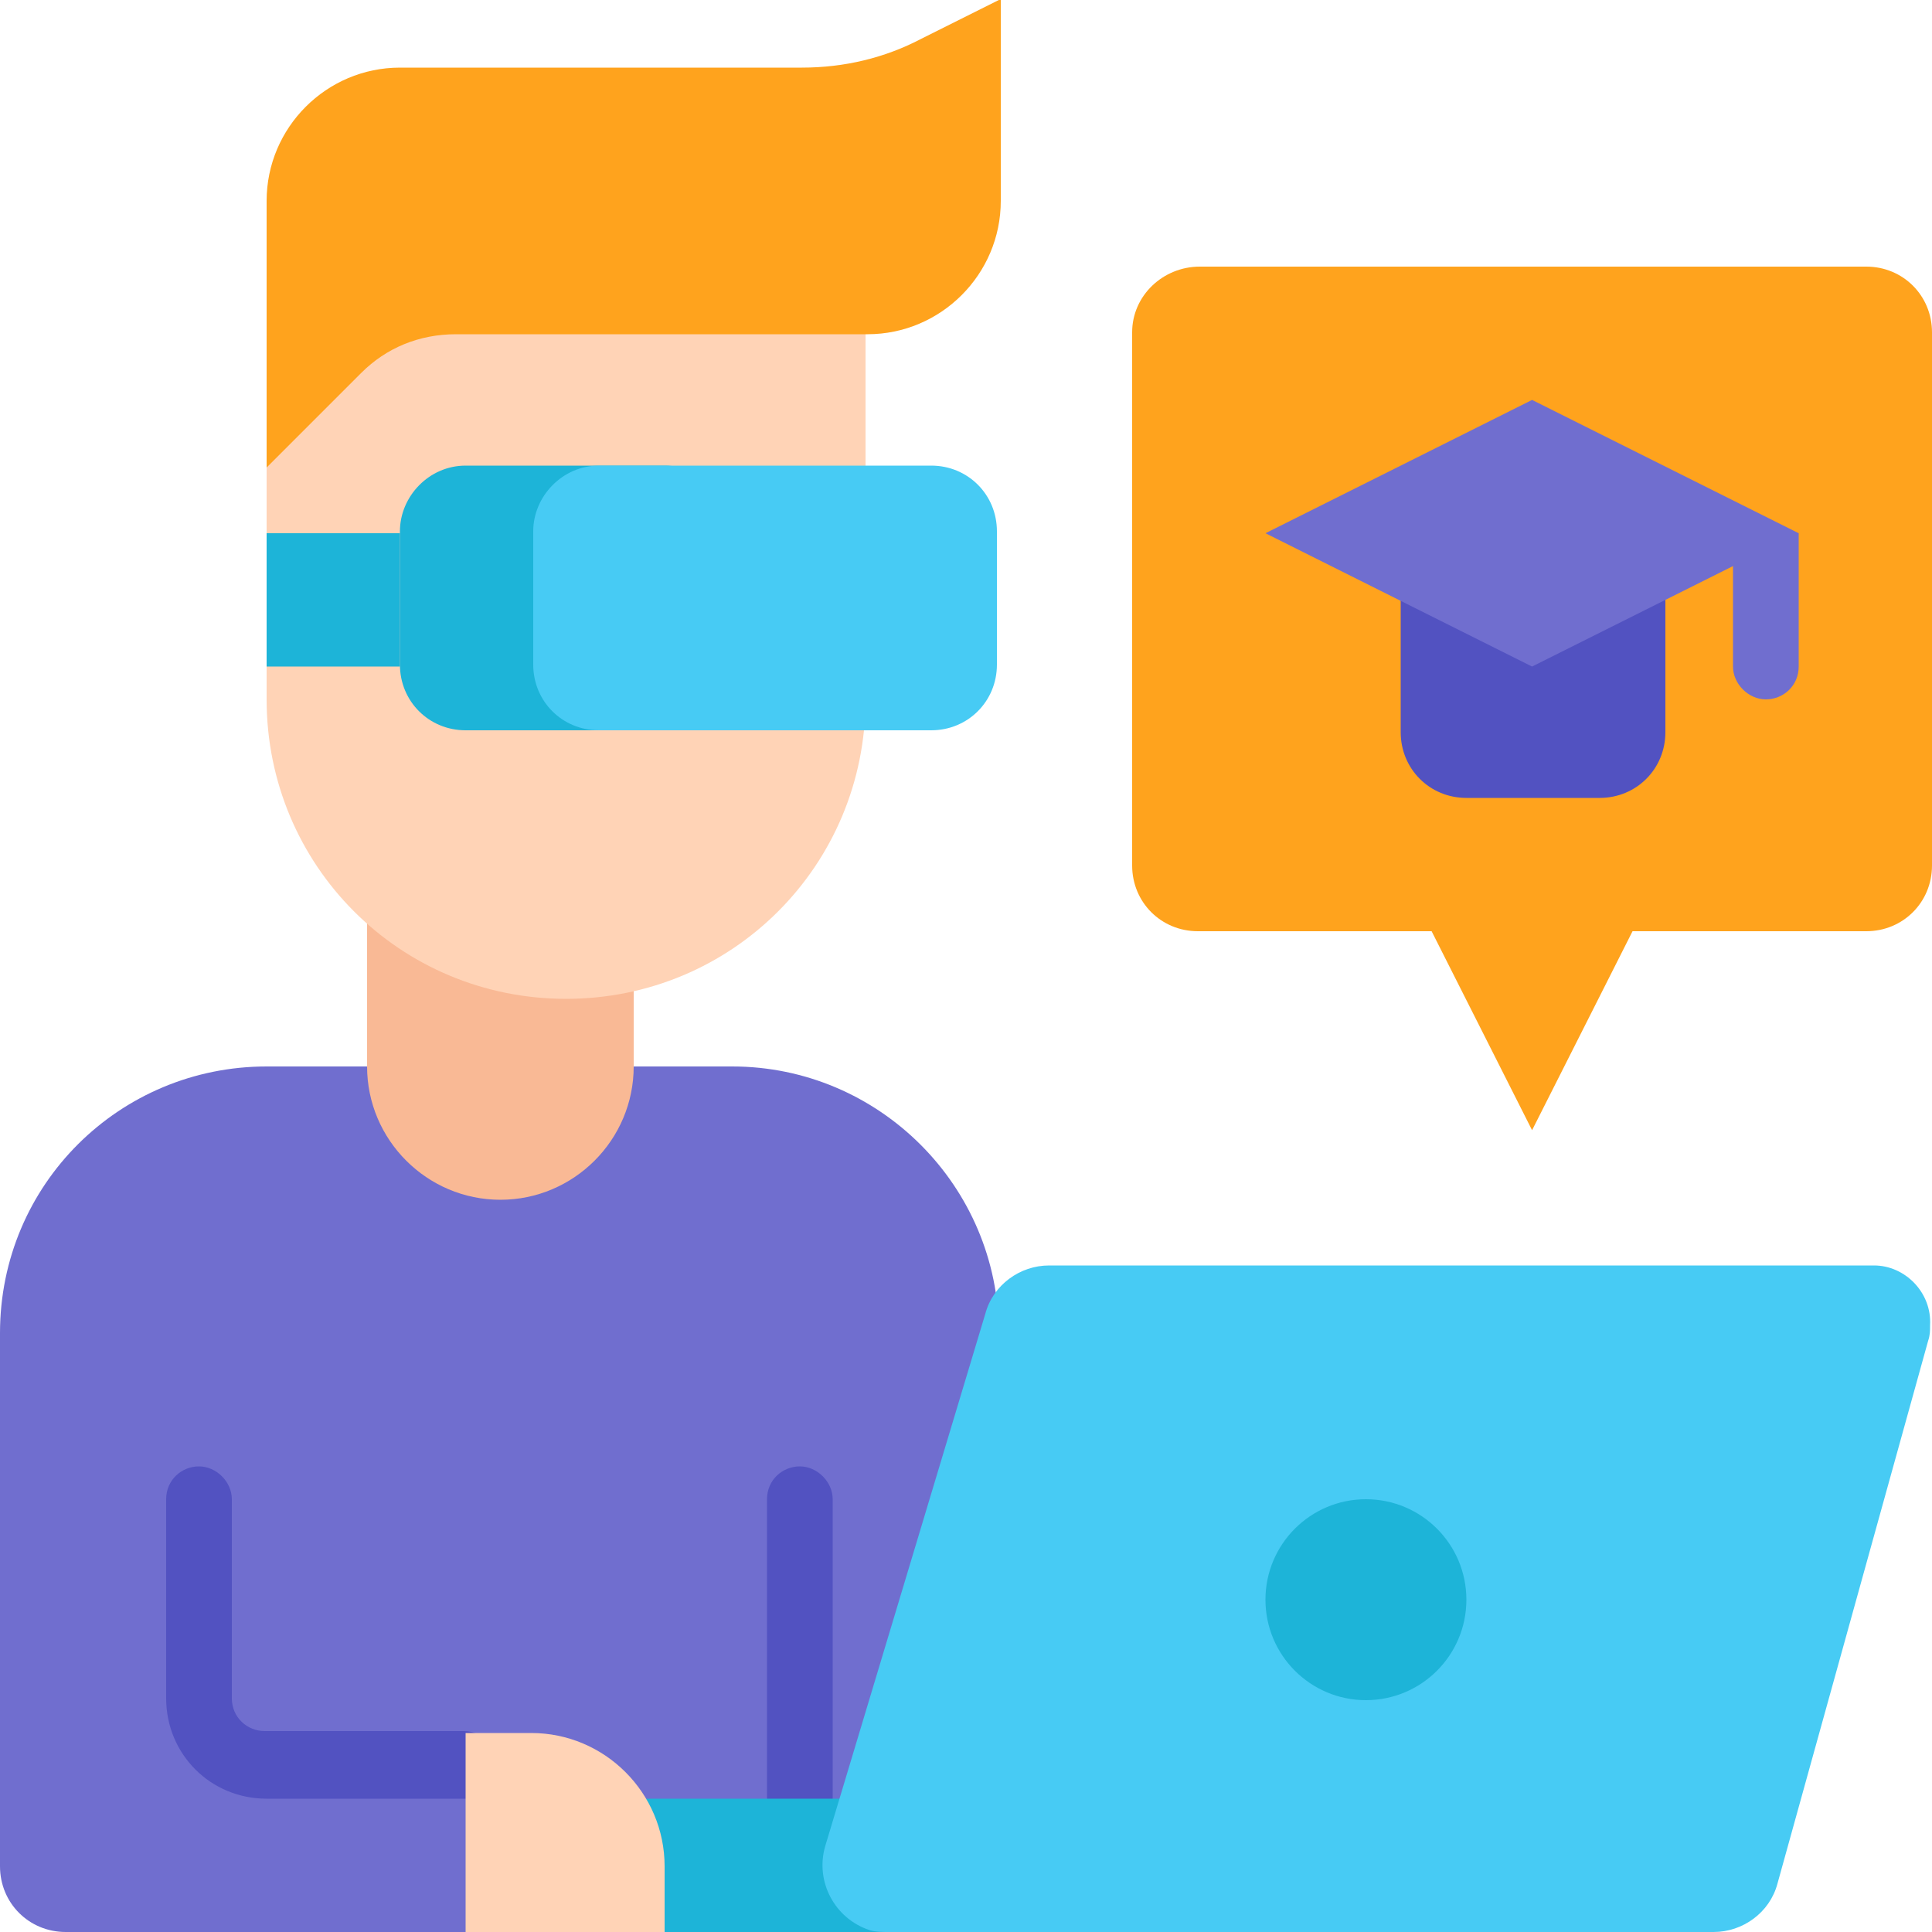
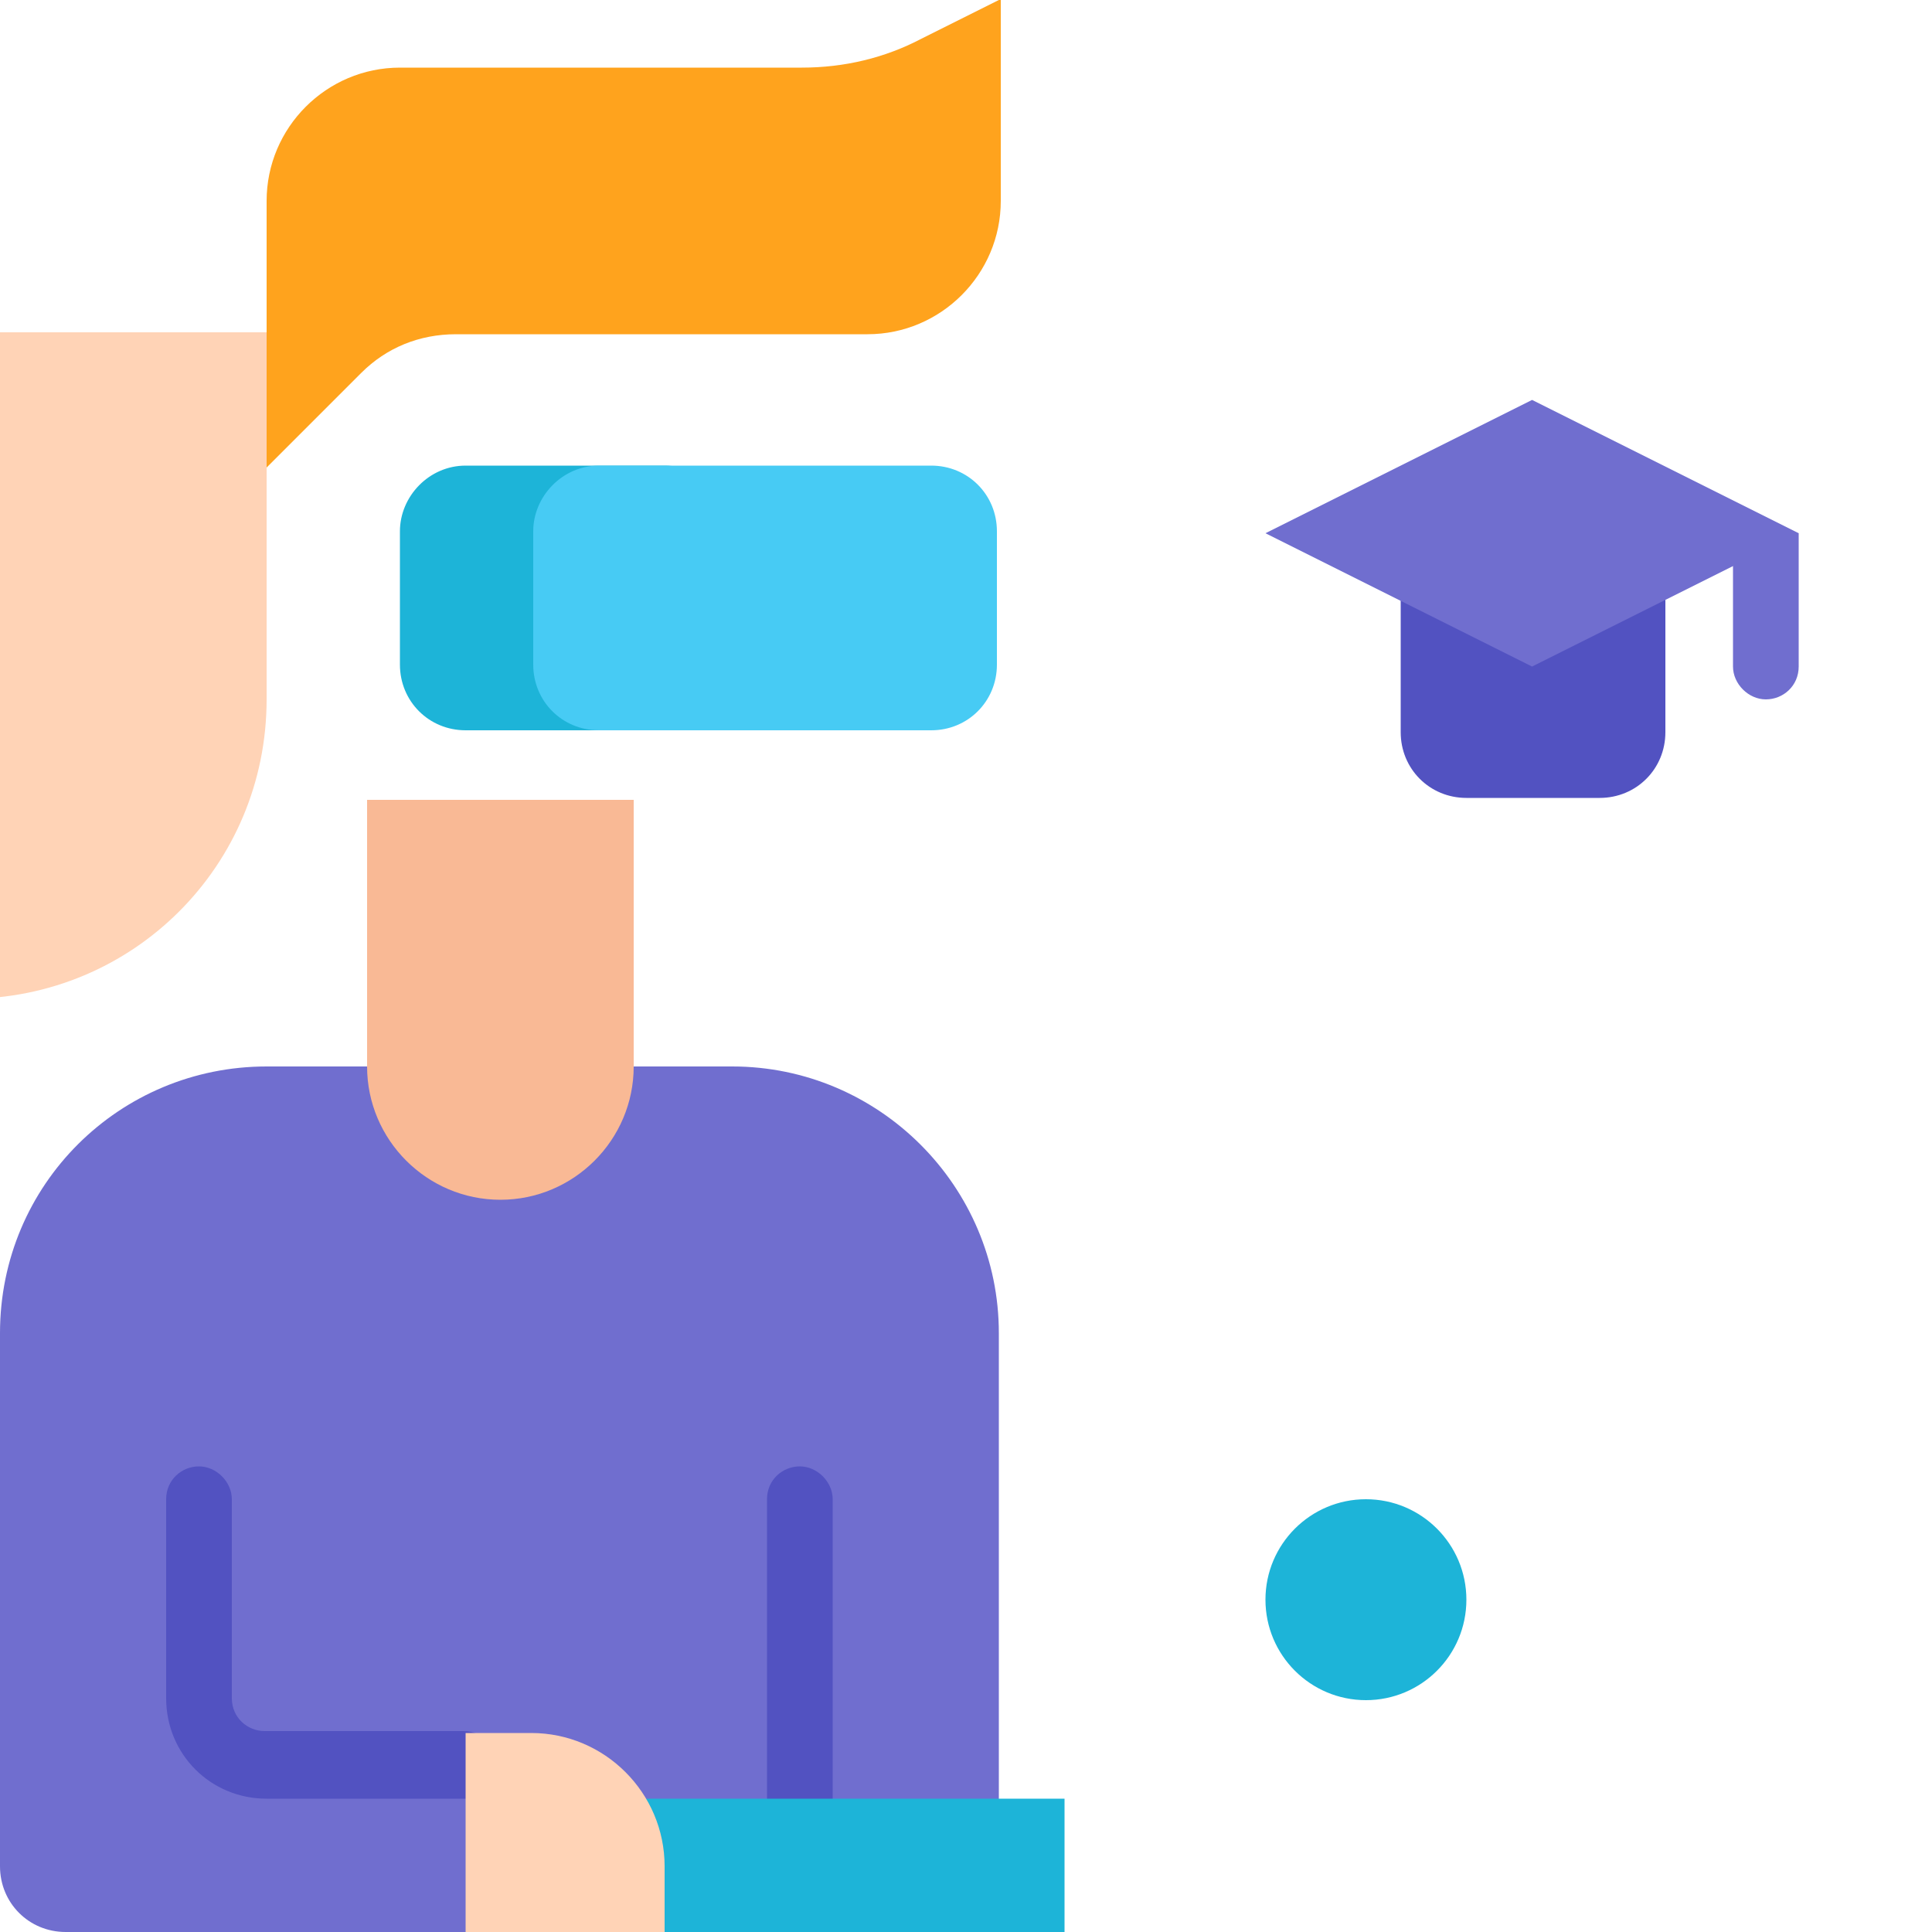
<svg xmlns="http://www.w3.org/2000/svg" version="1.1" id="Layer_1" x="0px" y="0px" width="100px" height="100px" viewBox="0 0 100 100" style="enable-background:new 0 0 100 100;" xml:space="preserve">
  <style type="text/css">
	.st0{fill:#706ECF;}
	.st1{fill:#F9B995;}
	.st2{fill:#FFD3B6;}
	.st3{fill:#1DB4D8;}
	.st4{fill:#47CBF4;}
	.st5{fill:#FFA31D;}
	.st6{fill:#5252C1;}
</style>
  <g id="flat">
    <path class="st0" d="M13.8,55.2h24.1c7.6,0,13.8,6.2,13.8,13.8v31l0,0H3.4C1.5,100,0,98.5,0,96.6V69C0,61.3,6.2,55.2,13.8,55.2z" />
    <path class="st1" d="M19,41.4h13.8l0,0v13.8c0,3.8-3.1,6.9-6.9,6.9S19,59,19,55.2V41.4L19,41.4z" />
-     <path class="st2" d="M13.8,17.2h31l0,0v19c0,8.6-6.9,15.5-15.5,15.5l0,0c-8.6,0-15.5-6.9-15.5-15.5l0,0V17.2L13.8,17.2z" />
+     <path class="st2" d="M13.8,17.2l0,0v19c0,8.6-6.9,15.5-15.5,15.5l0,0c-8.6,0-15.5-6.9-15.5-15.5l0,0V17.2L13.8,17.2z" />
    <path class="st3" d="M24.1,24.1h10.3c1.9,0,3.4,1.5,3.4,3.4v6.9c0,1.9-1.5,3.4-3.4,3.4H24.1c-1.9,0-3.4-1.5-3.4-3.4v-6.9   C20.7,25.7,22.2,24.1,24.1,24.1z" />
    <path class="st4" d="M31,24.1h17.2c1.9,0,3.4,1.5,3.4,3.4v6.9c0,1.9-1.5,3.4-3.4,3.4H31c-1.9,0-3.4-1.5-3.4-3.4v-6.9   C27.6,25.7,29.1,24.1,31,24.1z" />
-     <path class="st3" d="M13.8,27.6h6.9v6.9h-6.9V27.6z" />
    <path class="st5" d="M51.7,0l-4,2c-1.9,1-4,1.5-6.2,1.5H20.7c-3.8,0-6.9,3.1-6.9,6.9v13.8l4.9-4.9c1.3-1.3,3-2,4.9-2h21.3   c3.8,0,6.9-3.1,6.9-6.9V0z" />
-     <path class="st5" d="M58.6,17.2v27.6c0,1.9,1.5,3.4,3.4,3.4h12.1l5.2,10.3l5.2-10.3h12.1c1.9,0,3.4-1.5,3.4-3.4V17.2   c0-1.9-1.5-3.4-3.4-3.4H62.1C60.2,13.8,58.6,15.3,58.6,17.2z" />
    <g>
      <path class="st6" d="M72.4,31h13.8l0,0v6.9c0,1.9-1.5,3.4-3.4,3.4h-6.9c-1.9,0-3.4-1.5-3.4-3.4V31L72.4,31z" />
      <path class="st6" d="M24.1,93.1H13.8c-2.9,0-5.2-2.3-5.2-5.2V77.6c0-1,0.8-1.7,1.7-1.7s1.7,0.8,1.7,1.7v10.3c0,1,0.8,1.7,1.7,1.7    h10.3c1,0,1.7,0.8,1.7,1.7S25.1,93.1,24.1,93.1z" />
      <path class="st6" d="M41.4,94.8c-1,0-1.7-0.8-1.7-1.7V77.6c0-1,0.8-1.7,1.7-1.7s1.7,0.8,1.7,1.7v15.5    C43.1,94.1,42.3,94.8,41.4,94.8z" />
    </g>
    <path class="st0" d="M93.1,27.6v6.9c0,1-0.8,1.7-1.7,1.7s-1.7-0.8-1.7-1.7v-6.9H93.1z" />
    <path class="st0" d="M65.5,27.6l13.8-6.9l13.8,6.9l-13.8,6.9L65.5,27.6z" />
    <path class="st3" d="M31,93.1h24.1v6.9H31V93.1z" />
-     <path class="st4" d="M97,65.5H54.3c-1.5,0-2.9,1-3.3,2.5l-8.3,27.6c-0.5,1.8,0.5,3.7,2.3,4.3c0.3,0.1,0.7,0.1,1,0.1h42.7   c1.5,0,2.9-1,3.3-2.5l7.8-28.1c0.1-0.3,0.1-0.5,0.1-0.8C100,66.9,98.6,65.5,97,65.5L97,65.5z" />
    <circle class="st3" cx="70.7" cy="82.8" r="5.2" />
    <path class="st2" d="M24.1,89.7h3.4c3.8,0,6.9,3.1,6.9,6.9v3.4l0,0H24.1l0,0V89.7L24.1,89.7z" />
  </g>
</svg>